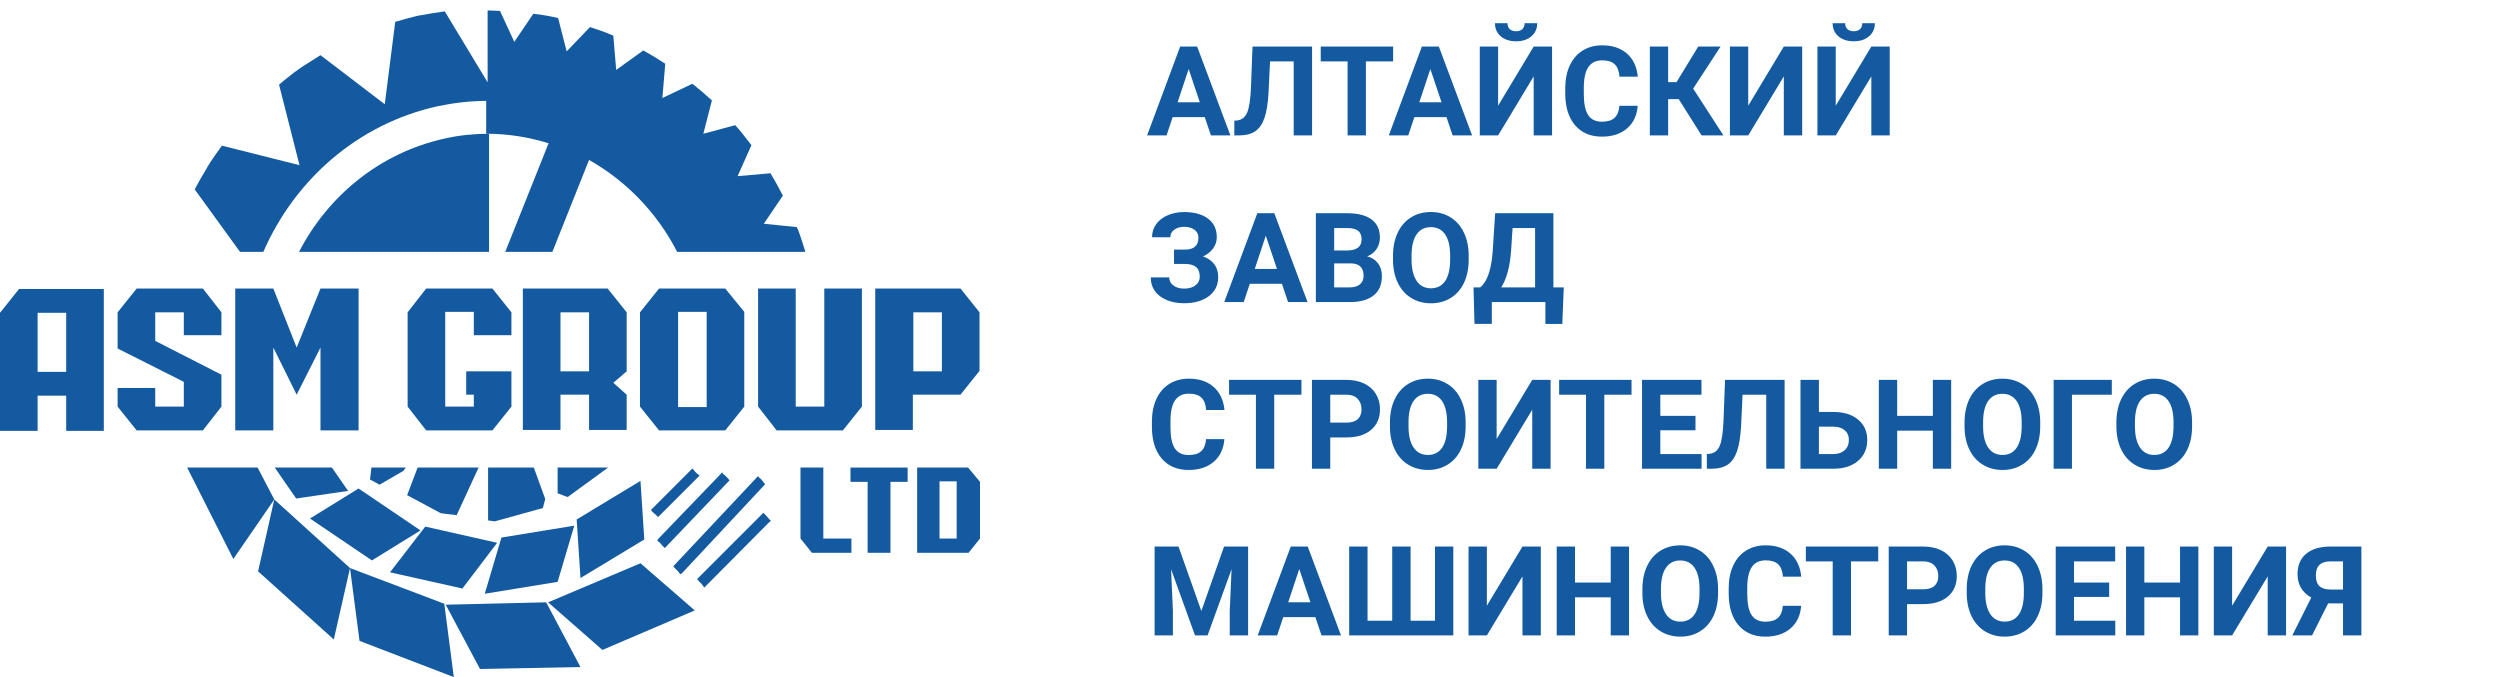
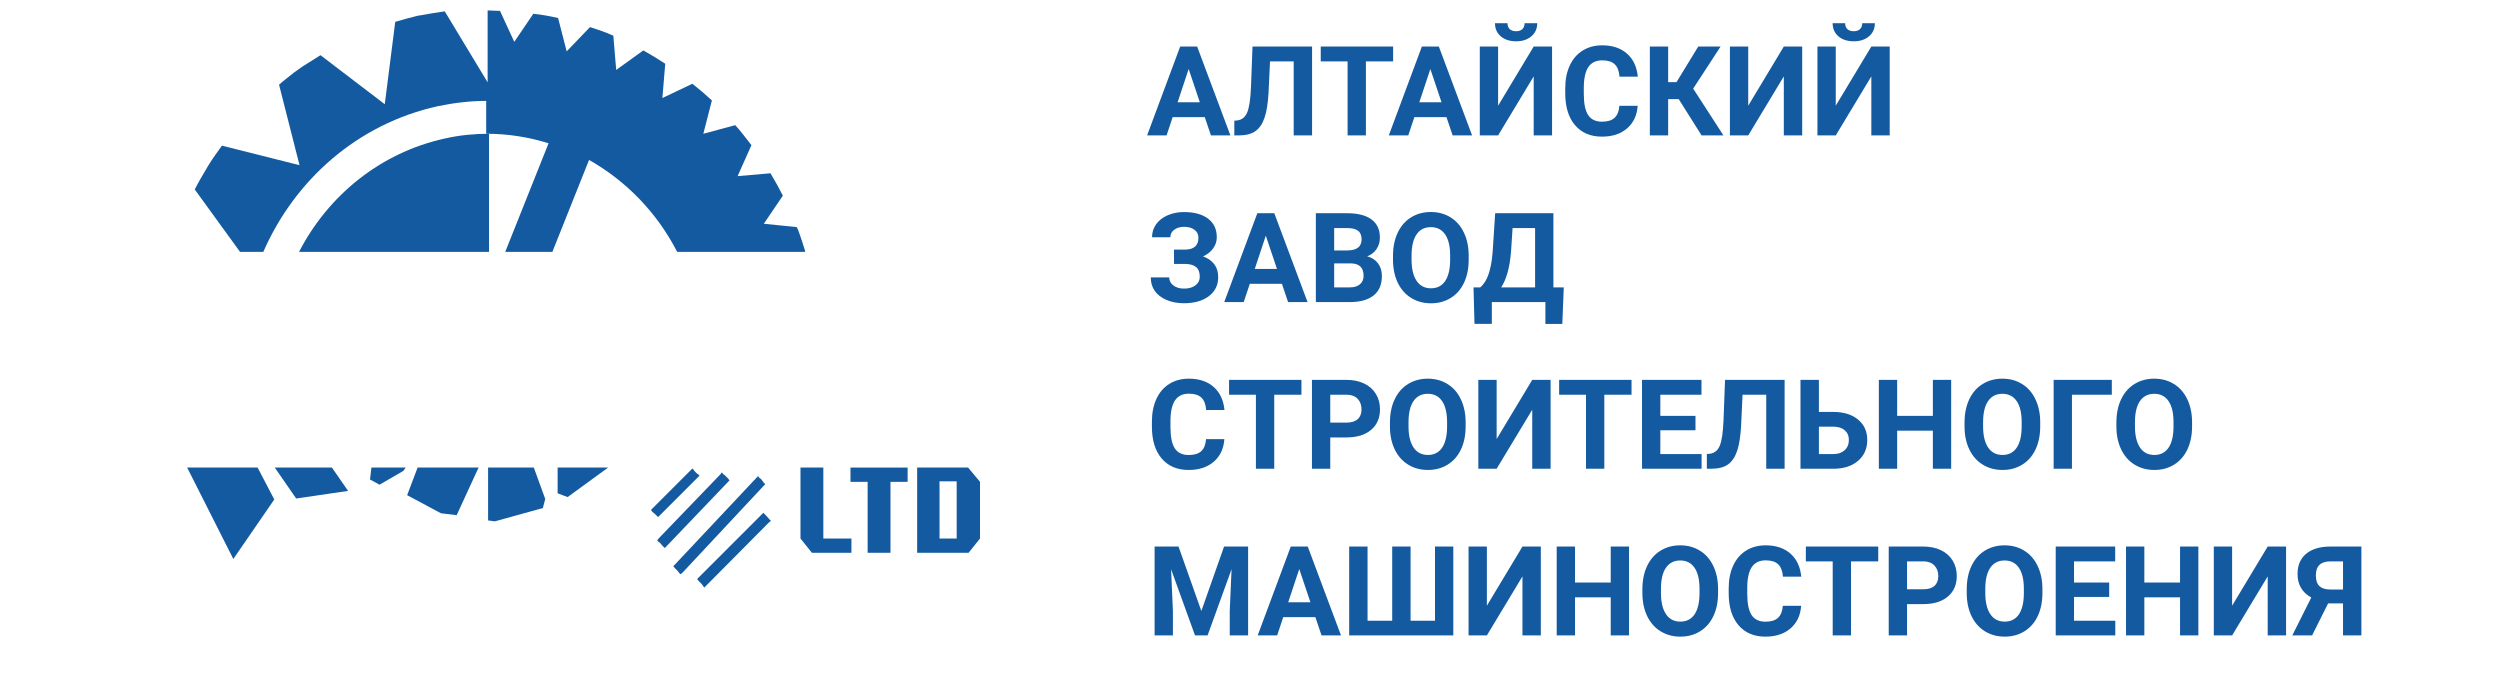
<svg xmlns="http://www.w3.org/2000/svg" width="240" height="65" viewBox="0 0 240 65" fill="none">
  <path d="M115.658 11.242H112.576L111.99 13H110.121L113.297 4.469H114.926L118.119 13H116.25L115.658 11.242ZM113.051 9.818H115.183L114.111 6.625L113.051 9.818ZM125.959 4.469V13H124.195V5.893H121.922L121.781 8.904C121.723 9.92 121.594 10.721 121.394 11.307C121.195 11.889 120.904 12.316 120.521 12.59C120.139 12.859 119.615 12.996 118.951 13H118.494V11.588L118.787 11.559C119.228 11.5 119.543 11.246 119.73 10.797C119.922 10.344 120.043 9.539 120.094 8.383L120.24 4.469H125.959ZM133.74 5.893H131.127V13H129.369V5.893H126.791V4.469H133.74V5.893ZM138.861 11.242H135.779L135.193 13H133.324L136.5 4.469H138.129L141.322 13H139.453L138.861 11.242ZM136.254 9.818H138.387L137.314 6.625L136.254 9.818ZM147.234 4.469H148.998V13H147.234V7.334L143.818 13H142.06V4.469H143.818V10.146L147.234 4.469ZM147.574 2.225C147.574 2.744 147.387 3.164 147.012 3.484C146.641 3.805 146.152 3.965 145.547 3.965C144.941 3.965 144.451 3.807 144.076 3.49C143.705 3.174 143.519 2.752 143.519 2.225H144.721C144.721 2.471 144.793 2.662 144.937 2.799C145.086 2.932 145.289 2.998 145.547 2.998C145.801 2.998 146 2.932 146.144 2.799C146.289 2.662 146.361 2.471 146.361 2.225H147.574ZM157.219 10.158C157.152 11.076 156.812 11.799 156.199 12.326C155.59 12.854 154.785 13.117 153.785 13.117C152.691 13.117 151.83 12.75 151.201 12.016C150.576 11.277 150.264 10.266 150.264 8.98V8.459C150.264 7.639 150.408 6.916 150.697 6.291C150.986 5.666 151.398 5.188 151.933 4.855C152.473 4.52 153.098 4.352 153.808 4.352C154.793 4.352 155.586 4.615 156.187 5.143C156.789 5.67 157.137 6.41 157.23 7.363H155.473C155.43 6.812 155.275 6.414 155.01 6.168C154.748 5.918 154.348 5.793 153.808 5.793C153.223 5.793 152.783 6.004 152.49 6.426C152.201 6.844 152.053 7.494 152.045 8.377V9.021C152.045 9.943 152.183 10.617 152.461 11.043C152.742 11.469 153.183 11.682 153.785 11.682C154.328 11.682 154.732 11.559 154.998 11.312C155.267 11.062 155.422 10.678 155.461 10.158H157.219ZM161.156 9.514H160.142V13H158.385V4.469H160.142V7.885H160.945L163.031 4.469H165.176L162.545 8.506L165.451 13H163.353L161.156 9.514ZM171.246 4.469H173.01V13H171.246V7.334L167.83 13H166.072V4.469H167.83V10.146L171.246 4.469ZM179.648 4.469H181.412V13H179.648V7.334L176.232 13H174.474V4.469H176.232V10.146L179.648 4.469ZM179.988 2.225C179.988 2.744 179.801 3.164 179.426 3.484C179.055 3.805 178.566 3.965 177.961 3.965C177.355 3.965 176.865 3.807 176.49 3.49C176.119 3.174 175.933 2.752 175.933 2.225H177.135C177.135 2.471 177.207 2.662 177.351 2.799C177.5 2.932 177.703 2.998 177.961 2.998C178.215 2.998 178.414 2.932 178.558 2.799C178.703 2.662 178.775 2.471 178.775 2.225H179.988ZM115.049 22.818C115.049 22.494 114.922 22.24 114.668 22.057C114.414 21.869 114.078 21.775 113.66 21.775C113.285 21.775 112.973 21.869 112.723 22.057C112.476 22.24 112.353 22.48 112.353 22.777H110.596C110.596 22.316 110.724 21.902 110.982 21.535C111.244 21.164 111.613 20.875 112.09 20.668C112.57 20.461 113.094 20.357 113.66 20.357C114.644 20.357 115.416 20.568 115.974 20.99C116.533 21.412 116.812 22.01 116.812 22.783C116.812 23.162 116.697 23.514 116.467 23.838C116.24 24.162 115.916 24.422 115.494 24.617C115.963 24.781 116.322 25.031 116.572 25.367C116.822 25.699 116.947 26.113 116.947 26.609C116.947 27.375 116.646 27.984 116.045 28.438C115.447 28.887 114.652 29.111 113.66 29.111C113.039 29.111 112.48 29.006 111.984 28.795C111.488 28.58 111.111 28.289 110.853 27.922C110.599 27.551 110.473 27.121 110.473 26.633H112.242C112.242 26.938 112.375 27.193 112.641 27.4C112.906 27.604 113.246 27.705 113.66 27.705C114.129 27.705 114.498 27.6 114.767 27.389C115.041 27.178 115.178 26.91 115.178 26.586C115.178 26.141 115.057 25.822 114.814 25.631C114.572 25.436 114.219 25.338 113.754 25.338H112.705V23.961H113.789C114.629 23.949 115.049 23.568 115.049 22.818ZM123.064 27.242H119.982L119.396 29H117.527L120.703 20.469H122.332L125.525 29H123.656L123.064 27.242ZM120.457 25.818H122.59L121.517 22.625L120.457 25.818ZM126.322 29V20.469H129.31C130.346 20.469 131.131 20.668 131.666 21.066C132.201 21.461 132.469 22.041 132.469 22.807C132.469 23.225 132.361 23.594 132.146 23.914C131.932 24.23 131.633 24.463 131.25 24.611C131.687 24.721 132.031 24.941 132.281 25.273C132.535 25.605 132.662 26.012 132.662 26.492C132.662 27.312 132.4 27.934 131.877 28.355C131.353 28.777 130.607 28.992 129.639 29H126.322ZM128.08 25.285V27.588H129.586C130 27.588 130.322 27.49 130.553 27.295C130.787 27.096 130.904 26.822 130.904 26.475C130.904 25.693 130.5 25.297 129.691 25.285H128.08ZM128.08 24.043H129.381C130.267 24.027 130.711 23.674 130.711 22.982C130.711 22.596 130.598 22.318 130.371 22.15C130.148 21.979 129.795 21.893 129.31 21.893H128.08V24.043ZM140.994 24.928C140.994 25.768 140.846 26.504 140.549 27.137C140.252 27.77 139.826 28.258 139.271 28.602C138.721 28.945 138.088 29.117 137.373 29.117C136.666 29.117 136.035 28.947 135.48 28.607C134.926 28.268 134.496 27.783 134.191 27.154C133.887 26.521 133.732 25.795 133.728 24.975V24.553C133.728 23.713 133.879 22.975 134.18 22.338C134.484 21.697 134.912 21.207 135.463 20.867C136.017 20.523 136.65 20.352 137.361 20.352C138.072 20.352 138.703 20.523 139.254 20.867C139.808 21.207 140.236 21.697 140.537 22.338C140.842 22.975 140.994 23.711 140.994 24.547V24.928ZM139.213 24.541C139.213 23.646 139.053 22.967 138.732 22.502C138.412 22.037 137.955 21.805 137.361 21.805C136.771 21.805 136.316 22.035 135.996 22.496C135.676 22.953 135.514 23.625 135.51 24.512V24.928C135.51 25.799 135.67 26.475 135.99 26.955C136.31 27.436 136.771 27.676 137.373 27.676C137.963 27.676 138.416 27.445 138.732 26.984C139.049 26.52 139.209 25.844 139.213 24.957V24.541ZM149.982 31.098H148.359V29H143.215V31.092H141.551L141.457 27.588H142.101C142.449 27.299 142.717 26.875 142.904 26.316C143.096 25.754 143.224 25.059 143.291 24.23L143.537 20.469H149.127V27.588H150.123L149.982 31.098ZM144.117 27.588H147.369V21.893H145.207L145.06 24.137C144.943 25.641 144.629 26.791 144.117 27.588ZM117.539 42.158C117.473 43.076 117.133 43.799 116.519 44.326C115.91 44.853 115.105 45.117 114.105 45.117C113.012 45.117 112.15 44.75 111.521 44.016C110.896 43.277 110.584 42.266 110.584 40.98V40.459C110.584 39.639 110.728 38.916 111.017 38.291C111.307 37.666 111.719 37.188 112.254 36.855C112.793 36.52 113.418 36.352 114.129 36.352C115.113 36.352 115.906 36.615 116.508 37.143C117.109 37.67 117.457 38.41 117.551 39.363H115.793C115.75 38.812 115.596 38.414 115.33 38.168C115.068 37.918 114.668 37.793 114.129 37.793C113.543 37.793 113.103 38.004 112.81 38.426C112.521 38.844 112.373 39.494 112.365 40.377V41.022C112.365 41.943 112.504 42.617 112.781 43.043C113.062 43.469 113.504 43.682 114.105 43.682C114.648 43.682 115.053 43.559 115.318 43.312C115.588 43.062 115.742 42.678 115.781 42.158H117.539ZM124.939 37.893H122.326V45H120.568V37.893H117.99V36.469H124.939V37.893ZM127.705 41.994V45H125.947V36.469H129.275C129.916 36.469 130.478 36.586 130.963 36.82C131.451 37.055 131.826 37.389 132.088 37.822C132.349 38.252 132.48 38.742 132.48 39.293C132.48 40.129 132.193 40.789 131.619 41.273C131.049 41.754 130.258 41.994 129.246 41.994H127.705ZM127.705 40.57H129.275C129.74 40.57 130.094 40.461 130.336 40.242C130.582 40.023 130.705 39.711 130.705 39.305C130.705 38.887 130.582 38.549 130.336 38.291C130.09 38.033 129.75 37.9 129.316 37.893H127.705V40.57ZM140.701 40.928C140.701 41.768 140.553 42.504 140.256 43.137C139.959 43.77 139.533 44.258 138.978 44.602C138.428 44.945 137.795 45.117 137.08 45.117C136.373 45.117 135.742 44.947 135.187 44.607C134.633 44.268 134.203 43.783 133.898 43.154C133.594 42.522 133.439 41.795 133.435 40.975V40.553C133.435 39.713 133.586 38.975 133.887 38.338C134.191 37.697 134.619 37.207 135.17 36.867C135.724 36.523 136.357 36.352 137.068 36.352C137.779 36.352 138.41 36.523 138.961 36.867C139.516 37.207 139.943 37.697 140.244 38.338C140.549 38.975 140.701 39.711 140.701 40.547V40.928ZM138.92 40.541C138.92 39.647 138.76 38.967 138.439 38.502C138.119 38.037 137.662 37.805 137.068 37.805C136.478 37.805 136.023 38.035 135.703 38.496C135.383 38.953 135.221 39.625 135.217 40.512V40.928C135.217 41.799 135.377 42.475 135.697 42.955C136.017 43.435 136.478 43.676 137.08 43.676C137.67 43.676 138.123 43.445 138.439 42.984C138.756 42.52 138.916 41.844 138.92 40.957V40.541ZM147.094 36.469H148.857V45H147.094V39.334L143.678 45H141.92V36.469H143.678V42.147L147.094 36.469ZM156.627 37.893H154.014V45H152.256V37.893H149.678V36.469H156.627V37.893ZM162.767 41.303H159.392V43.588H163.353V45H157.635V36.469H163.342V37.893H159.392V39.926H162.767V41.303ZM171.322 36.469V45H169.558V37.893H167.285L167.144 40.904C167.086 41.92 166.957 42.721 166.758 43.307C166.558 43.889 166.267 44.316 165.885 44.59C165.502 44.859 164.978 44.996 164.314 45H163.857V43.588L164.15 43.559C164.592 43.5 164.906 43.246 165.094 42.797C165.285 42.344 165.406 41.539 165.457 40.383L165.603 36.469H171.322ZM174.615 39.545H175.986C176.99 39.545 177.785 39.789 178.371 40.277C178.961 40.762 179.256 41.416 179.256 42.24C179.256 43.068 178.963 43.734 178.377 44.238C177.795 44.738 177.019 44.992 176.051 45H172.846V36.469H174.615V39.545ZM174.615 40.963V43.588H176.016C176.465 43.588 176.822 43.465 177.088 43.219C177.357 42.973 177.492 42.643 177.492 42.228C177.492 41.842 177.363 41.537 177.105 41.315C176.851 41.088 176.502 40.971 176.057 40.963H174.615ZM187.312 45H185.555V41.344H182.127V45H180.369V36.469H182.127V39.926H185.555V36.469H187.312V45ZM195.861 40.928C195.861 41.768 195.713 42.504 195.416 43.137C195.119 43.77 194.693 44.258 194.139 44.602C193.588 44.945 192.955 45.117 192.24 45.117C191.533 45.117 190.902 44.947 190.348 44.607C189.793 44.268 189.363 43.783 189.058 43.154C188.754 42.522 188.599 41.795 188.596 40.975V40.553C188.596 39.713 188.746 38.975 189.047 38.338C189.351 37.697 189.779 37.207 190.33 36.867C190.885 36.523 191.517 36.352 192.228 36.352C192.939 36.352 193.57 36.523 194.121 36.867C194.676 37.207 195.103 37.697 195.404 38.338C195.709 38.975 195.861 39.711 195.861 40.547V40.928ZM194.08 40.541C194.08 39.647 193.92 38.967 193.599 38.502C193.279 38.037 192.822 37.805 192.228 37.805C191.639 37.805 191.183 38.035 190.863 38.496C190.543 38.953 190.381 39.625 190.377 40.512V40.928C190.377 41.799 190.537 42.475 190.857 42.955C191.178 43.435 191.639 43.676 192.24 43.676C192.83 43.676 193.283 43.445 193.599 42.984C193.916 42.52 194.076 41.844 194.08 40.957V40.541ZM202.734 37.893H198.908V45H197.15V36.469H202.734V37.893ZM210.439 40.928C210.439 41.768 210.291 42.504 209.994 43.137C209.697 43.77 209.271 44.258 208.717 44.602C208.166 44.945 207.533 45.117 206.818 45.117C206.111 45.117 205.48 44.947 204.926 44.607C204.371 44.268 203.941 43.783 203.637 43.154C203.332 42.522 203.178 41.795 203.174 40.975V40.553C203.174 39.713 203.324 38.975 203.625 38.338C203.93 37.697 204.357 37.207 204.908 36.867C205.463 36.523 206.096 36.352 206.807 36.352C207.517 36.352 208.148 36.523 208.699 36.867C209.254 37.207 209.682 37.697 209.982 38.338C210.287 38.975 210.439 39.711 210.439 40.547V40.928ZM208.658 40.541C208.658 39.647 208.498 38.967 208.178 38.502C207.857 38.037 207.4 37.805 206.807 37.805C206.217 37.805 205.762 38.035 205.441 38.496C205.121 38.953 204.959 39.625 204.955 40.512V40.928C204.955 41.799 205.115 42.475 205.435 42.955C205.756 43.435 206.217 43.676 206.818 43.676C207.408 43.676 207.861 43.445 208.178 42.984C208.494 42.52 208.654 41.844 208.658 40.957V40.541ZM113.139 52.469L115.33 58.656L117.51 52.469H119.818V61H118.055V58.668L118.23 54.643L115.928 61H114.721L112.424 54.648L112.599 58.668V61H110.842V52.469H113.139ZM126.275 59.242H123.193L122.607 61H120.738L123.914 52.469H125.543L128.736 61H126.867L126.275 59.242ZM123.668 57.818H125.801L124.728 54.625L123.668 57.818ZM131.285 52.469V59.588H133.652V52.469H135.416V59.588H137.76V52.469H139.517V61H129.521V52.469H131.285ZM146.156 52.469H147.92V61H146.156V55.334L142.74 61H140.982V52.469H142.74V58.147L146.156 52.469ZM156.387 61H154.629V57.344H151.201V61H149.443V52.469H151.201V55.926H154.629V52.469H156.387V61ZM164.935 56.928C164.935 57.768 164.787 58.504 164.49 59.137C164.193 59.77 163.767 60.258 163.213 60.602C162.662 60.945 162.029 61.117 161.314 61.117C160.607 61.117 159.976 60.947 159.422 60.607C158.867 60.268 158.437 59.783 158.133 59.154C157.828 58.522 157.674 57.795 157.67 56.975V56.553C157.67 55.713 157.82 54.975 158.121 54.338C158.426 53.697 158.853 53.207 159.404 52.867C159.959 52.523 160.592 52.352 161.303 52.352C162.014 52.352 162.644 52.523 163.195 52.867C163.75 53.207 164.178 53.697 164.478 54.338C164.783 54.975 164.935 55.711 164.935 56.547V56.928ZM163.154 56.541C163.154 55.647 162.994 54.967 162.674 54.502C162.353 54.037 161.896 53.805 161.303 53.805C160.713 53.805 160.258 54.035 159.937 54.496C159.617 54.953 159.455 55.625 159.451 56.512V56.928C159.451 57.799 159.611 58.475 159.932 58.955C160.252 59.435 160.713 59.676 161.314 59.676C161.904 59.676 162.357 59.445 162.674 58.984C162.99 58.52 163.15 57.844 163.154 56.957V56.541ZM172.91 58.158C172.844 59.076 172.504 59.799 171.891 60.326C171.281 60.853 170.476 61.117 169.476 61.117C168.383 61.117 167.521 60.75 166.892 60.016C166.267 59.277 165.955 58.266 165.955 56.98V56.459C165.955 55.639 166.099 54.916 166.389 54.291C166.678 53.666 167.09 53.188 167.625 52.855C168.164 52.52 168.789 52.352 169.5 52.352C170.484 52.352 171.277 52.615 171.879 53.143C172.48 53.67 172.828 54.41 172.922 55.363H171.164C171.121 54.812 170.967 54.414 170.701 54.168C170.439 53.918 170.039 53.793 169.5 53.793C168.914 53.793 168.474 54.004 168.182 54.426C167.892 54.844 167.744 55.494 167.736 56.377V57.022C167.736 57.943 167.875 58.617 168.152 59.043C168.433 59.469 168.875 59.682 169.476 59.682C170.019 59.682 170.424 59.559 170.689 59.312C170.959 59.062 171.113 58.678 171.152 58.158H172.91ZM180.31 53.893H177.697V61H175.939V53.893H173.361V52.469H180.31V53.893ZM183.076 57.994V61H181.318V52.469H184.646C185.287 52.469 185.849 52.586 186.334 52.82C186.822 53.055 187.197 53.389 187.459 53.822C187.721 54.252 187.851 54.742 187.851 55.293C187.851 56.129 187.564 56.789 186.99 57.273C186.42 57.754 185.629 57.994 184.617 57.994H183.076ZM183.076 56.57H184.646C185.111 56.57 185.465 56.461 185.707 56.242C185.953 56.023 186.076 55.711 186.076 55.305C186.076 54.887 185.953 54.549 185.707 54.291C185.461 54.033 185.121 53.9 184.687 53.893H183.076V56.57ZM196.072 56.928C196.072 57.768 195.924 58.504 195.627 59.137C195.33 59.77 194.904 60.258 194.349 60.602C193.799 60.945 193.166 61.117 192.451 61.117C191.744 61.117 191.113 60.947 190.558 60.607C190.004 60.268 189.574 59.783 189.269 59.154C188.965 58.522 188.81 57.795 188.807 56.975V56.553C188.807 55.713 188.957 54.975 189.258 54.338C189.562 53.697 189.99 53.207 190.541 52.867C191.096 52.523 191.728 52.352 192.439 52.352C193.15 52.352 193.781 52.523 194.332 52.867C194.887 53.207 195.314 53.697 195.615 54.338C195.92 54.975 196.072 55.711 196.072 56.547V56.928ZM194.291 56.541C194.291 55.647 194.131 54.967 193.81 54.502C193.49 54.037 193.033 53.805 192.439 53.805C191.849 53.805 191.394 54.035 191.074 54.496C190.754 54.953 190.592 55.625 190.588 56.512V56.928C190.588 57.799 190.748 58.475 191.068 58.955C191.389 59.435 191.849 59.676 192.451 59.676C193.041 59.676 193.494 59.445 193.81 58.984C194.127 58.52 194.287 57.844 194.291 56.957V56.541ZM202.482 57.303H199.107V59.588H203.068V61H197.349V52.469H203.057V53.893H199.107V55.926H202.482V57.303ZM211.043 61H209.285V57.344H205.857V61H204.099V52.469H205.857V55.926H209.285V52.469H211.043V61ZM217.699 52.469H219.463V61H217.699V55.334L214.283 61H212.525V52.469H214.283V58.147L217.699 52.469ZM224.93 61V57.924H223.5L221.959 61H220.06L221.883 57.361C221.004 56.877 220.564 56.125 220.564 55.105C220.564 54.27 220.838 53.623 221.385 53.166C221.932 52.709 222.695 52.477 223.676 52.469H226.693V61H224.93ZM222.322 55.234C222.322 55.711 222.437 56.057 222.668 56.272C222.902 56.486 223.252 56.594 223.717 56.594H224.93V53.893H223.717C222.787 53.893 222.322 54.34 222.322 55.234Z" fill="#145AA0" />
-   <path fill-rule="evenodd" clip-rule="evenodd" d="M40.366 50.92L34.423 46.897L29.76 49.777L35.703 53.8L40.366 50.92ZM47.726 52.109L40.823 50.554L37.44 54.943L44.389 56.497L47.726 52.109ZM55.132 50.463L48.137 51.606L46.537 57L53.532 55.857L55.132 50.463ZM61.852 51.789L61.486 46.166L55.36 49.869L55.726 55.492L61.852 51.789ZM24.777 54.852L32.046 61.389L33.6 54.532L26.331 47.949L24.777 54.852ZM33.6 54.532L34.514 61.526L43.566 65L42.651 57.96L33.6 54.532ZM42.789 58.051L46.08 64.223L55.726 64.04L52.434 57.823L42.789 58.051ZM52.617 57.823L57.829 62.394L66.697 58.6L61.486 54.074L52.617 57.823Z" fill="#145AA0" />
  <path d="M70.034 46.12L69.897 45.937L69.577 45.617L69.44 45.526L69.303 45.343L69.166 45.526L63.223 51.697L63.086 51.88L63.223 52.017L63.36 52.108L63.543 52.337L63.68 52.474L63.817 52.611L63.954 52.474L69.897 46.257L70.034 46.12ZM73.874 49.868L73.554 49.503L73.463 49.411L73.28 49.228L73.143 49.366L67.063 55.446L66.926 55.583L67.063 55.766L67.154 55.857L67.383 56.086L67.474 56.223L67.612 56.406L67.794 56.223L73.829 50.143L74.011 50.006L73.874 49.868ZM73.463 46.486L73.326 46.349L73.234 46.211L73.052 45.983L72.914 45.891L72.777 45.709L72.64 45.846L64.777 54.211L64.64 54.349L64.777 54.531L65.097 54.851L65.189 54.989L65.326 55.126L65.509 54.989L73.326 46.623L73.463 46.486ZM67.154 45.663L67.017 45.526L66.88 45.434L66.697 45.251L66.606 45.114L66.469 44.977L66.332 45.114L62.629 48.817L62.492 48.954L62.629 49.137L62.949 49.411L63.04 49.503L63.177 49.64L63.314 49.503L67.017 45.8L67.154 45.663Z" fill="#145AA0" />
  <path fill-rule="evenodd" clip-rule="evenodd" d="M17.966 44.886L22.4 53.663L26.331 47.948L24.731 44.886H17.966ZM26.377 44.886L28.434 47.857L33.417 47.126L31.863 44.886H26.377ZM35.657 44.886L35.52 46.028L36.434 46.531L38.72 45.206L38.949 44.886H35.657ZM40.091 44.886L39.086 47.537L42.331 49.274L43.84 49.457L45.943 44.886H40.091ZM46.857 44.886V49.96L47.497 50.051L52.114 48.771L52.343 47.903L51.246 44.886H46.857ZM53.532 44.886V47.354L54.491 47.72L58.377 44.886H53.532Z" fill="#145AA0" />
  <path d="M28.709 24.177H46.949V12.84C45.531 12.84 44.114 12.977 42.697 13.297C36.48 14.668 31.497 18.783 28.709 24.177Z" fill="#145AA0" />
  <path d="M25.28 24.177C28.297 17.274 34.331 11.88 42.057 10.189C43.611 9.869 45.166 9.686 46.674 9.686V12.84C48.777 12.84 50.743 13.16 52.663 13.754L48.503 24.177H53.029L56.549 15.354C60.114 17.366 63.086 20.429 65.006 24.177H77.257L77.303 24.131C77.212 23.857 77.12 23.537 77.029 23.263L76.8 22.577C76.709 22.303 76.617 22.029 76.48 21.8L73.326 21.48L75.154 18.783C74.789 18.051 74.377 17.32 73.966 16.634L70.811 16.909L72.137 13.937C71.634 13.297 71.132 12.611 70.583 12.017L67.52 12.84L68.343 9.64C67.749 9.091 67.109 8.543 66.469 8.04L63.589 9.411L63.863 6.12C63.177 5.663 62.492 5.251 61.76 4.84L59.154 6.714L58.88 3.423C58.606 3.331 58.377 3.194 58.103 3.103L57.463 2.874L56.64 2.6L54.4 4.931L53.577 1.731C52.8 1.549 52.023 1.411 51.2 1.32L49.371 4.017L48 1.046C47.589 1.046 47.177 1 46.812 1V7.903L42.697 1.091C41.966 1.183 41.234 1.32 40.457 1.457L40.137 1.503C39.406 1.686 38.674 1.869 37.943 2.097L36.937 10.006L30.766 5.297C30.171 5.663 29.623 6.029 29.029 6.394L28.251 6.943C27.749 7.354 27.246 7.72 26.789 8.131L28.754 15.857L21.303 13.983C20.846 14.623 20.343 15.309 19.931 15.994L19.886 16.086C19.474 16.771 19.063 17.457 18.697 18.189L23.04 24.177H25.28Z" fill="#145AA0" />
-   <path fill-rule="evenodd" clip-rule="evenodd" d="M0 30.029V41.366H3.611V37.983H6.354V41.366H9.966V27.743H1.829L0 30.029ZM3.611 30.029H6.354V35.697H3.611V30.029ZM28.48 33.366L26.24 27.697H22.583V41.32H26.24V33.366L28.48 37.891L30.766 33.366V41.32H34.423V27.697H30.766L28.48 33.366ZM21.257 35.971L14.903 32.726V29.983H17.646V32.177H21.257V29.983L19.474 27.697H13.12L11.291 29.983V33.457L17.646 36.657V39.034H14.903V37.251H11.291V39.034L13.12 41.32H19.474L21.257 39.034V35.971ZM50.194 27.697V41.274H53.806V37.891H56.549V41.274H60.16V37.891L58.88 36.748L60.16 35.651V29.983L58.331 27.697H50.194ZM56.549 35.651H53.806V29.983H56.549V35.651ZM49.097 39.034V35.651H44.754V37.891H45.486V39.034H42.743V29.937H45.486V32.177H49.097V29.983L47.269 27.697H40.914L39.132 29.983V39.034L40.914 41.32H47.269L49.097 39.034ZM69.623 27.697H63.269L61.44 29.983V39.034L63.269 41.32H69.623L71.451 39.034V29.937L69.623 27.697ZM67.84 30.623V39.08H65.097V29.937H67.84V30.623ZM92.206 37.891L94.034 35.606V29.983L92.206 27.697H84.023V41.274H87.634V37.891H92.206ZM90.423 35.651H87.68V29.983H90.423V35.651ZM82.743 27.697H79.132V39.034H76.389V27.697H72.777V39.034L74.56 41.32H80.914L82.743 39.034V27.697Z" fill="#145AA0" />
  <path fill-rule="evenodd" clip-rule="evenodd" d="M87.132 44.886H81.646V46.257H83.292V53.068H85.486V46.257H87.132V44.886Z" fill="#145AA0" />
  <path d="M92.937 44.886H88.046V53.068H92.983L94.08 51.697V46.257L92.937 44.886ZM91.84 51.697H90.195V46.211H91.84V51.697Z" fill="#145AA0" />
  <path fill-rule="evenodd" clip-rule="evenodd" d="M79.04 51.698V44.886H76.846V51.698L77.943 53.069H81.737V51.698H79.04Z" fill="#145AA0" />
</svg>